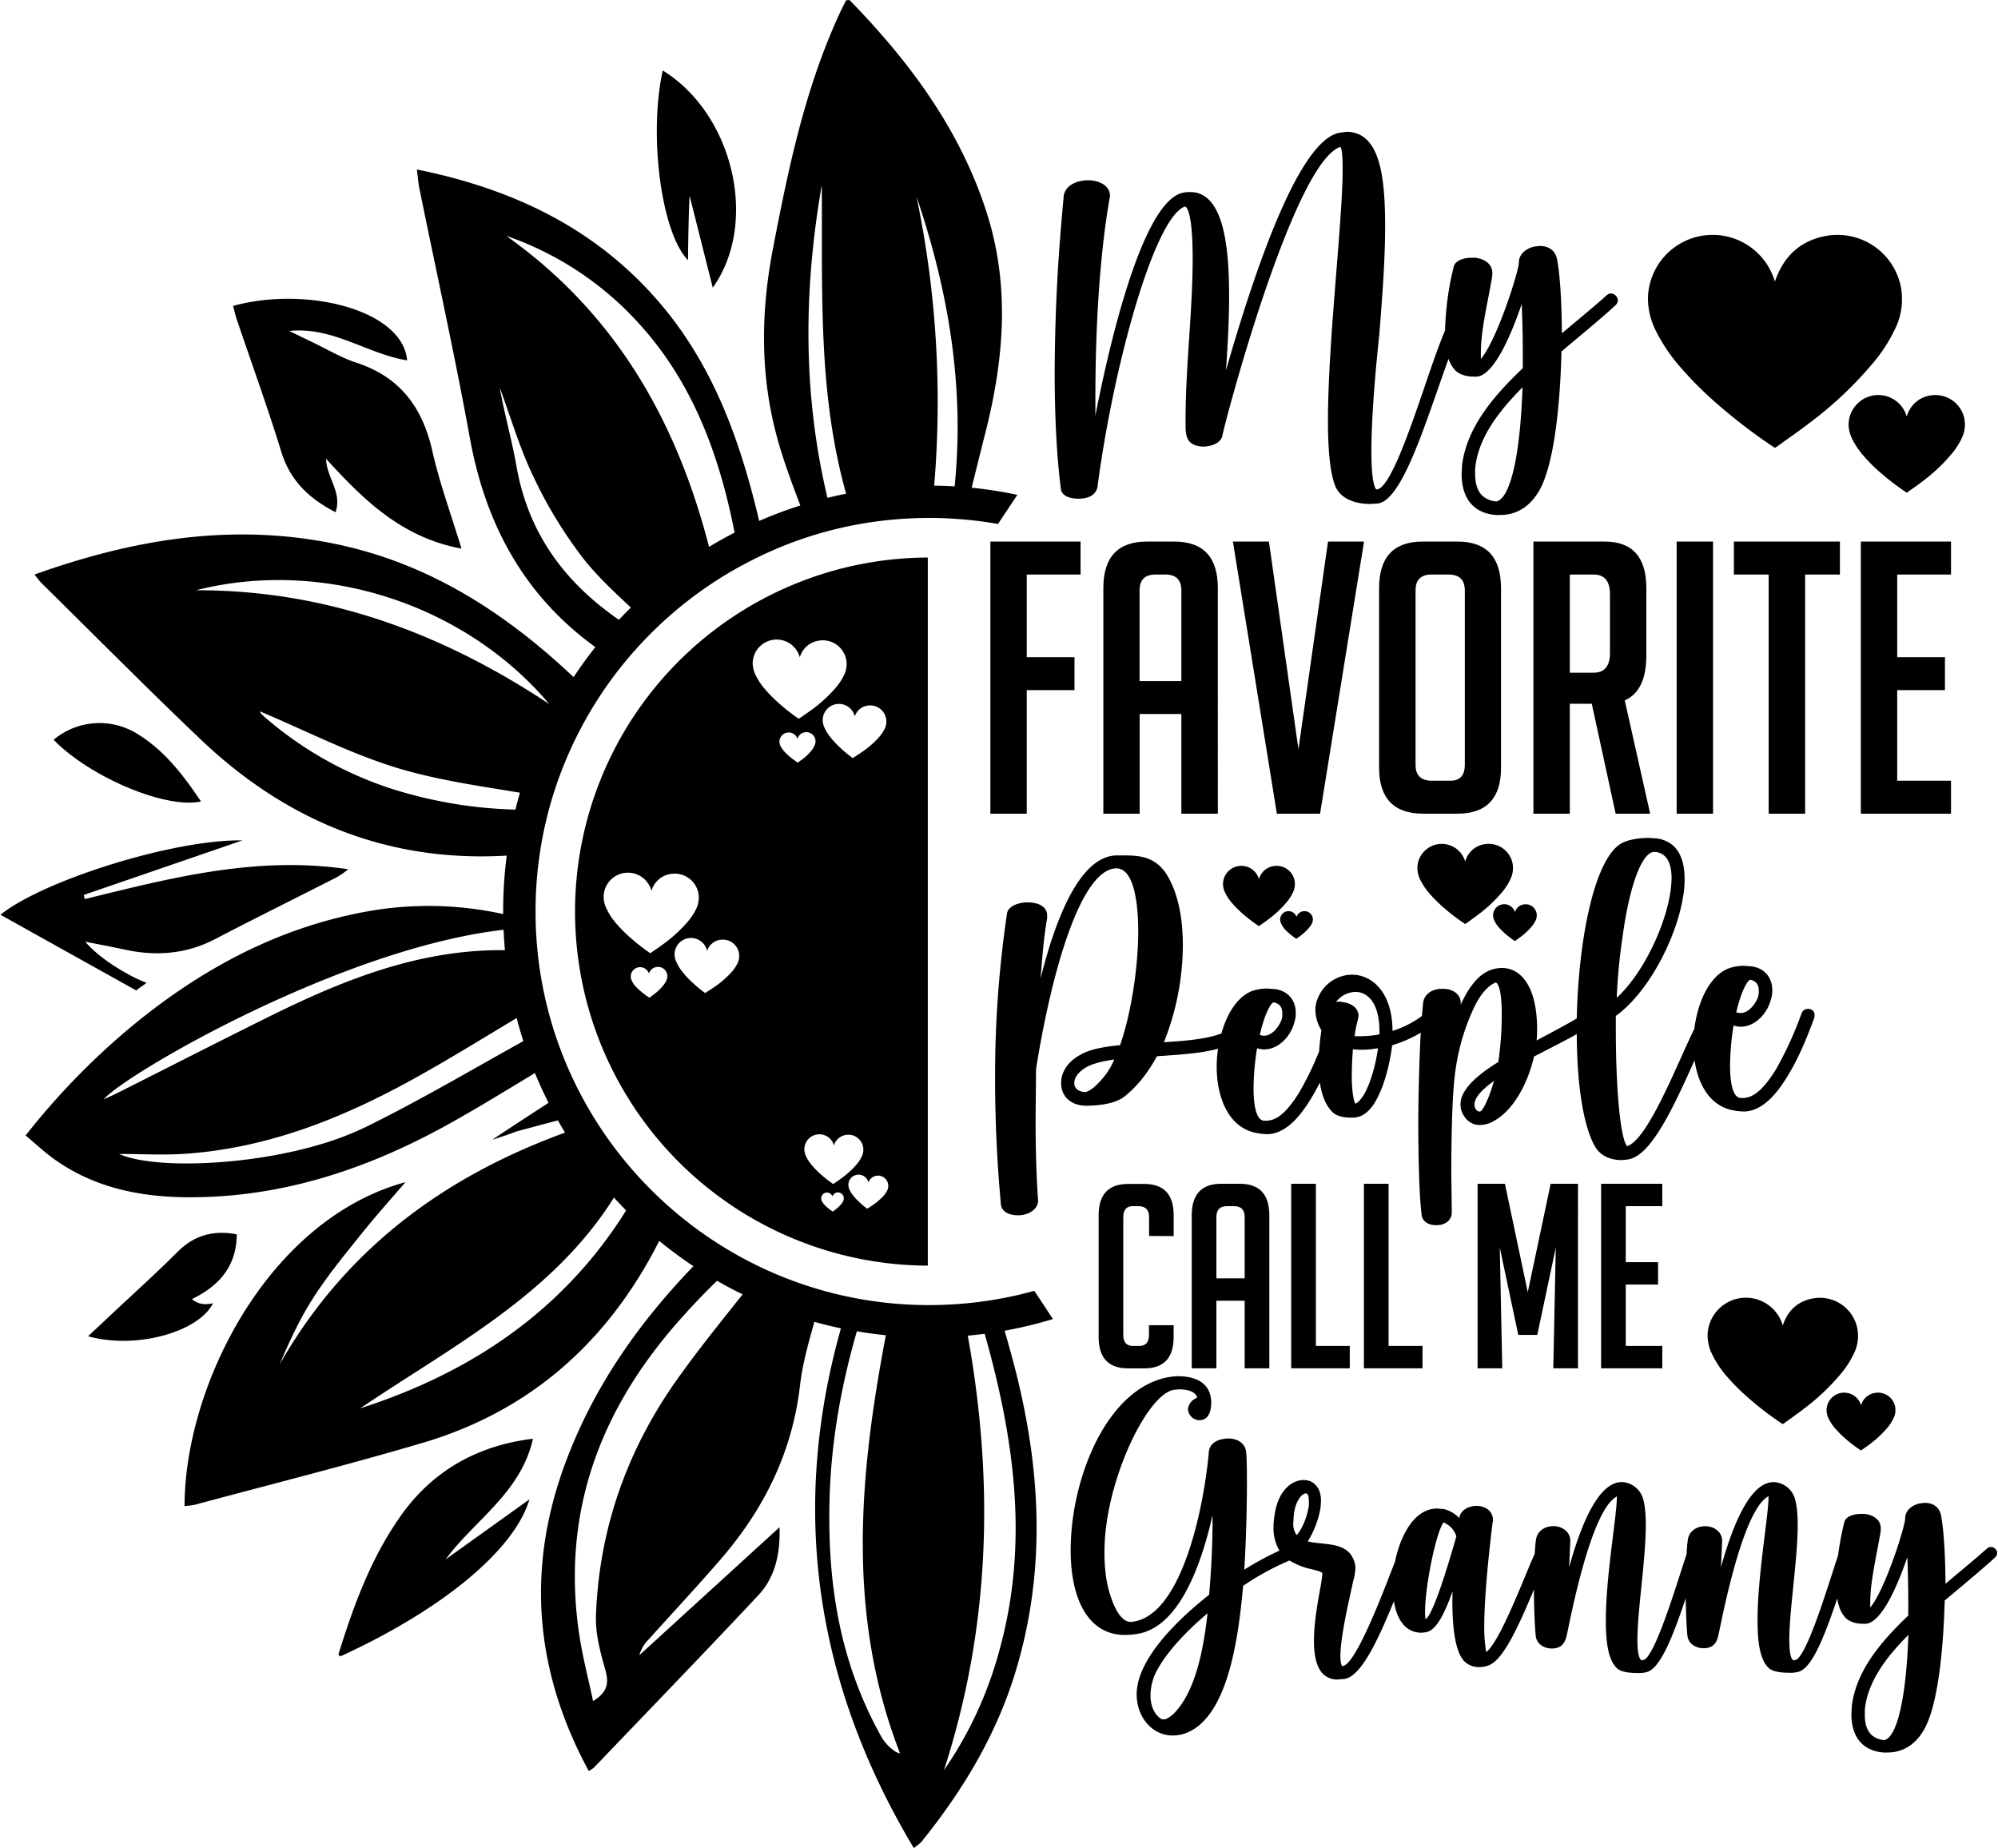
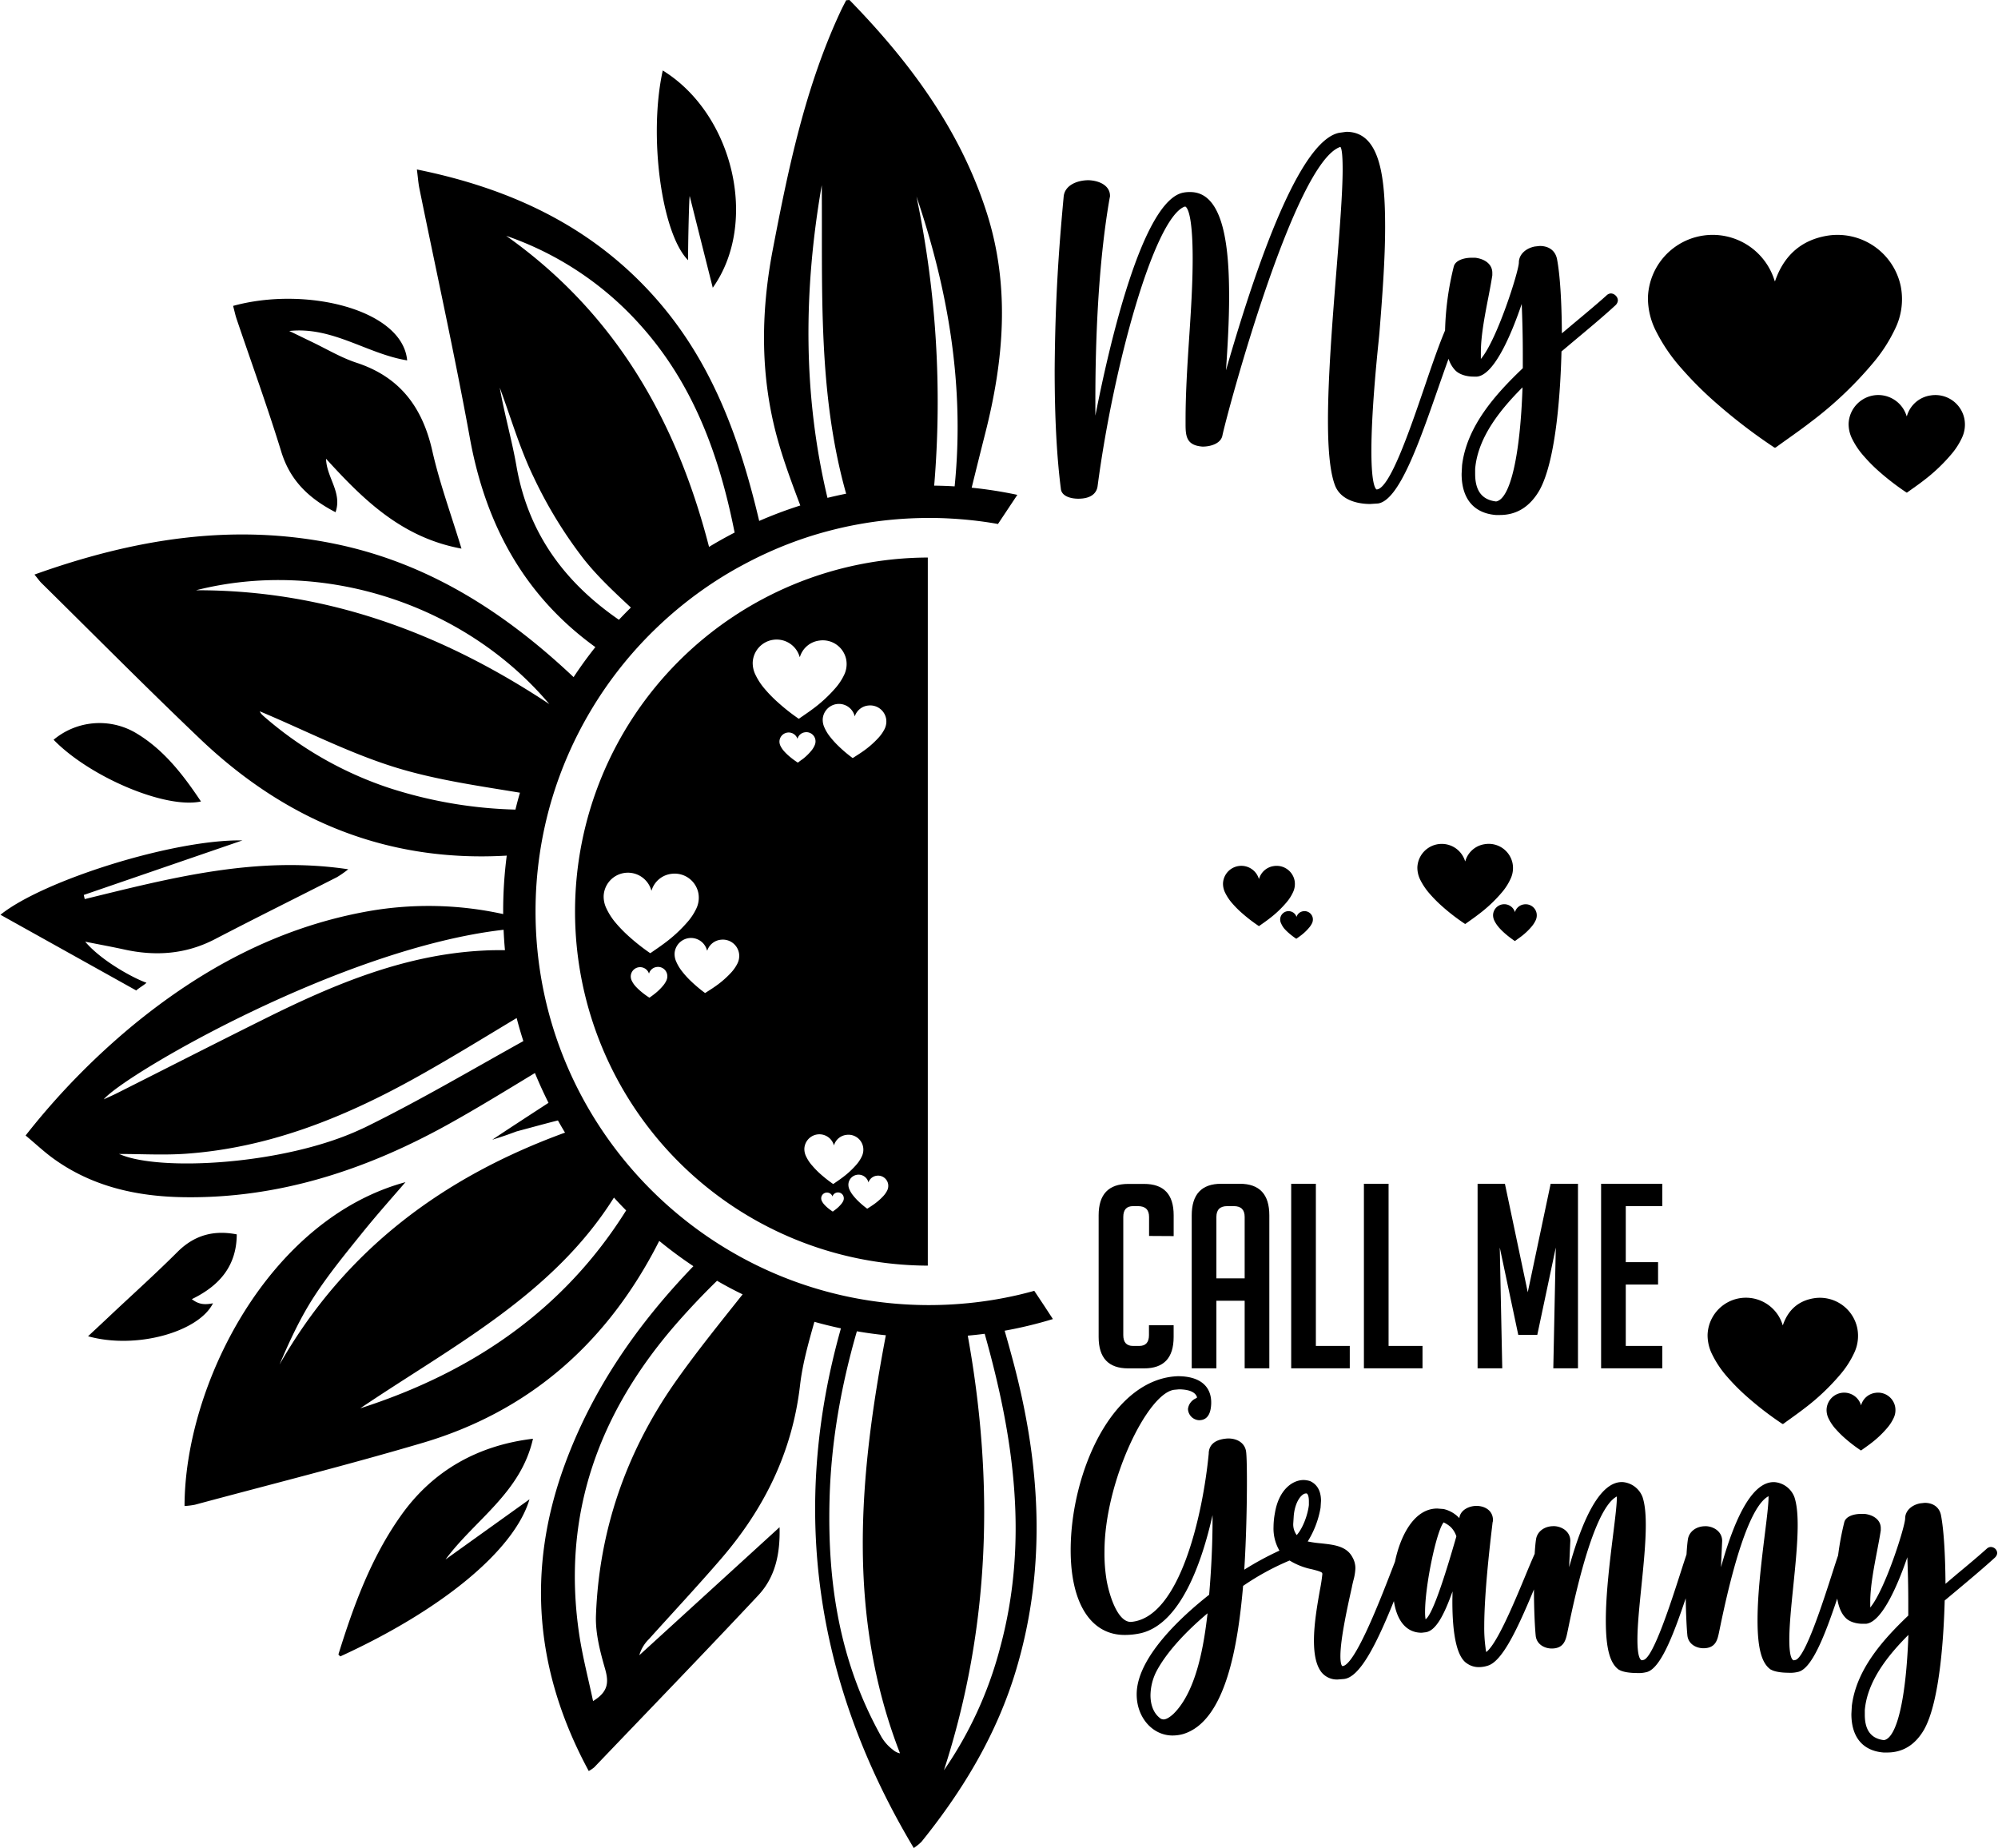
<svg xmlns="http://www.w3.org/2000/svg" id="Layer_1" data-name="Layer 1" width="11.17in" height="10.33in" viewBox="0 0 803.9 743.79">
  <g>
    <path d="M463.92,296.82c6.24,0,7.56-3.23,7.78-5.14,6.46-48.85,22.7-107.15,34.82-112.34l.44-.11c.52.17,3,2,3,21,0,10.53-.73,21.51-1.43,32.13S507.1,254.21,507.1,265v1.91c0,4.94.49,8.47,6.84,8.94,3.59,0,7.44-1.4,8-4.5,1.73-8.43,28.94-110,47.47-116.12.37.35.92,2,.92,9,0,9.35-1.21,24.55-2.49,40.63-1.61,20.11-3.42,42.9-3.42,60.55,0,12.92,1,21.57,3,26.46v0c2.8,6.38,10.69,7.08,14,7.08h0l3.18-.21c8.44-1.31,16.44-24.22,24.17-46.39,1.44-4.12,2.84-8.13,4.19-11.84a12.17,12.17,0,0,0,2.52,4.44c1.77,2,5,2.73,7.47,2.73h1.46c7.3-.7,14.46-18.76,18-29.24.24,5.74.44,12.65.44,19.93v5.93c-11.07,10.52-22.51,23.36-24.44,39l-.19,3.51c0,10,4.9,15.86,13.79,16.57h1.64c6.72,0,12-3.3,15.83-9.82,7.14-12.6,8.63-42.88,8.94-56l4.75-4c5.89-4.92,12-10,17-14.61a3,3,0,0,0,.95-1.88,2.74,2.74,0,0,0-.76-1.87,2.92,2.92,0,0,0-2.07-1,2.64,2.64,0,0,0-1.63.71c-3.66,3.3-8.32,7.19-12.83,10.95-1.78,1.48-3.55,3-5.25,4.4-.08-13.07-.76-23.55-1.92-29.69-.61-3.47-3.17-5.47-7-5.47l-2,.22c-3.82.77-6.39,3.35-6.39,6.43,0,3.43-8.79,31.19-15.3,38.82,0-.88,0-1.82,0-2.74,0-6.53,1.58-14.74,3-22,.62-3.21,1.2-6.24,1.61-8.93l0-1c0-3.21-2.64-5.53-6.87-6.06h-1.5c-2.94,0-6.58,1-7.17,3.63a117.28,117.28,0,0,0-3.48,25.63c-2.56,6-5.39,14.25-8.36,23-5.88,17.19-13.93,40.73-19.17,41,0,0-2.13-.18-2.13-15.5,0-14.86,2-35.47,2.92-44.28.15-1.53.26-2.67.32-3.34,1.21-15.11,2.29-29.73,2.29-42.49,0-19.91-1.89-38.34-15.61-38.34l-2.94.41c-12.72,2.64-28,34.78-45.51,95.58.64-9.42,1.26-19.69,1.26-29.58,0-18.1-1.62-42.16-15.62-42.16a13,13,0,0,0-2.71.21c-16.63,2.91-30.1,62.15-35.51,89.78v-6.41c0-22,1-53.89,5.7-80.88l.19-.95,0-.26c0-3.53-3.34-6-8.56-6.26-4.67,0-9.6,2-10.08,6.52-2,21.5-3.43,41.6-3.63,69.81,0,19,.81,34.64,2.49,47.84C457.16,295.81,460.84,296.82,463.92,296.82Zm168.17,1.11c-5.66-.66-8.42-4.29-8.42-11.1v-2C624.74,272,634,260.76,642.74,252,641.81,279.56,637.79,297,632.09,297.93Z" transform="translate(-30.05 -96.1)" />
-     <path d="M482,537.81c5.08-3.81,9.76-9.54,13.58-16.59l1.44-.1c8.55-.58,16.73-1.14,23.15-2.93a50.57,50.57,0,0,0-.54,7.31c0,11.09,4,23.86,15.32,26.47h0a25.1,25.1,0,0,0,5.49.61h0c5.93-.36,11.51-5,17.06-14.17,1.32-2.13,2.53-4.35,3.66-6.6.78,5.31,2.42,9.23,5,11.82,1.52,1.52,4,2.29,7.41,2.29h1c3.65,0,7-2.62,9.54-7.56,3.39-6.23,5.4-15.3,6.16-21.56a50.6,50.6,0,0,0,11.51-5.07c-.67,11.9-.93,25.79-1,34.38,0,18.3.48,32.11,1.34,38.9.25,2.56,2.55,4.21,5.88,4.21,3.74,0,6.26-2.06,6.26-5.14l-.19-16.21c0-9.1.17-31.34,1.71-41.23a87,87,0,0,1,7.88-25.94c2.5-4.84,5.37-8,8.32-9.18.68.27,2.4,2.06,2.4,13a130.41,130.41,0,0,1-1.39,19c-6.68,4.18-15.22,10.4-15.22,17a8.05,8.05,0,0,0,1.54,4.9,7.12,7.12,0,0,0,6.25,3.47,11.24,11.24,0,0,0,5.79-1.7c8.67-4.86,14-16.82,16-25.85l5.55-2.86c4-2.06,8.15-4.17,11.67-6.17.1,21.31,2.86,37.93,7.63,45.69v0c2.08,3.21,5.73,5,10.26,5a17.74,17.74,0,0,0,3.56-.42c9.1-2.23,18.27-22.64,25.64-39l.33-.72c1.34,9.12,5.72,17.87,14.85,20h0a25,25,0,0,0,5.48.6h0c5.93-.36,11.51-5,17.06-14.17,4.74-7.65,8.26-16.59,10.81-23.53l.08-.22v-.8a2.24,2.24,0,0,0-1.56-2.41l-.77-.19-.31,0a2.73,2.73,0,0,0-2.56,1.81,145,145,0,0,1-10.38,22.67c-5,8-9,11.41-13.41,11.41h-.83c-2.69-.24-4.17-4.87-4.17-13a106.62,106.62,0,0,1,1.41-16.19,9.5,9.5,0,0,0,2.83.5c6,0,10.74-5.52,12.11-10.63a12.31,12.31,0,0,0,.65-4c0-5.39-3.3-9.1-8.66-9.7l-2.95-.19a19,19,0,0,0-6,1.05c-7.77,3.07-12.43,13.66-13.77,24.3-1.59,3.24-3.36,7.16-5.32,11.51-6.4,14.23-15.13,33.61-21.7,35.72-2.27-1.94-4.59-18.81-4.59-47.68V505c13.46-9.76,24.22-31.44,26.9-47a40,40,0,0,0,.79-8.08c0-12.31-6.12-15.7-11.34-16.38l-3.14-.2c-1.85,0-8.17.2-11.84,2.74-10.63,7.78-16.47,40.13-17.08,69.89-3.41,2.1-8,4.53-12.44,6.89l-3.71,2c.12-1.65.18-3.18.18-4.58,0-15.07-5.18-24.26-13.9-24.6-7.8,0-12.1,5.84-15.28,11.58-.57,1.07-1.11,2.16-1.62,3.26l.06-.74c0-3.74-3.54-5.7-7-5.7h-.57c-4.25,0-7.38,2.47-7.59,5.94-.17,1.56-.32,3.25-.46,5a40.33,40.33,0,0,1-11.84,6c-.09-15.63-8.27-22.63-16.38-22.63a15,15,0,0,0-13.8,9.76,11.38,11.38,0,0,0-.87,4.52,15.89,15.89,0,0,0,2.43,8.1c-.45,2.9-.75,5.73-.92,8.48a128,128,0,0,1-8,16.51c-5,8-9,11.41-13.41,11.41h-.83c-2.69-.25-4.16-4.87-4.16-13a105.06,105.06,0,0,1,1.41-16.18,9.35,9.35,0,0,0,2.82.49c6,0,10.74-5.51,12.12-10.62a12.57,12.57,0,0,0,.64-4c0-5.39-3.3-9.1-8.66-9.7l-2.95-.19a19.07,19.07,0,0,0-6,1c-6,2.37-10.11,9.19-12.32,17.06-5.65,2.23-14.09,3-23.15,3.54A106,106,0,0,0,506,476.44c0-11.72-2.24-21.53-6.5-28.38-4.5-7.08-10.84-7.67-16.94-7.67h-3.06c-15.13,0-25,26.38-30.75,49.51.66-9.16,1.56-18.73,2.63-24.09l0-1.21c0-3.32-3-5.31-8-5.31-3.79,0-7.88,1.72-8.16,4.54a442.13,442.13,0,0,0-4.79,66.64c0,16.57.78,33.37,2.29,49.83,0,3,2.62,4.92,6.84,4.92h.85c3.55-.22,7.33-2.36,7.32-6-.66-9.54-1-19.7-1-32.92l.19-20c6.19-38.83,17.93-80.4,32.3-80.71,8,0,8.82,17.64,8.82,25.23,0,15-2.92,33.33-7.29,45.94-7.49.71-12.35,1.86-15.66,3.68C460,523.12,457,527.3,457,532c0,5.46,4.05,9.13,10.08,9.13C470.87,541.12,477.79,540.7,482,537.81Zm143.54,5.66a1.76,1.76,0,0,1-1.56-.9l-.07-.11a3.13,3.13,0,0,1-.5-1.89c0-1.82,1.44-4.87,7.83-9.41C629.23,538.31,626.7,543.4,625.56,543.47Zm108.81-53.05c2.34.45,3.48,1.9,3.48,4.4a7.74,7.74,0,0,1-.31,2.63c-1.15,3.1-4,6.38-7,6.38a4.7,4.7,0,0,1-1.75-.32C731,494.16,733.41,490.73,734.37,490.42ZM683,473.16c2.81-20.77,7.85-34.19,12.83-34.19h.32c4.37.49,6.59,4.09,6.59,10.73a49.58,49.58,0,0,1-.74,7c-2.32,13.05-10.77,31.26-21.34,41A236.92,236.92,0,0,1,683,473.16Zm-103.79,63c-1.42,2.36-2.66,3.73-3.76,4.17-.51-.86-1.22-3.24-1.45-9.82,0-4,.16-8.22.46-12.09a34.47,34.47,0,0,0,10.1-.44C583.6,524.88,581.56,531.86,579.19,536.14Zm-3.65-40.82c4.64,0,9.59,4.18,9.59,15.89v1.2a44.58,44.58,0,0,1-10,.7,44.09,44.09,0,0,1,1.33-6.68l.23-1.31v-.21c0-2.45-1.85-4.42-5-5.27l-2.42-.41-.22,0a7.85,7.85,0,0,0-1.4.12A10.22,10.22,0,0,1,575.54,495.32Zm-33,4.2c2.34.46,3.48,1.9,3.48,4.41a7.65,7.65,0,0,1-.31,2.62c-1.15,3.1-4,6.39-7,6.39a4.51,4.51,0,0,1-1.75-.33C539.17,503.26,541.56,499.84,542.51,499.52ZM462.31,532c0-2.39,2-4.89,5.39-6.66,3-1.49,6.93-2.26,10.71-2.81a32.11,32.11,0,0,1-3.55,6.2c-4.37,5.56-7,6.74-8.18,6.93C465.28,535.56,462.31,535,462.31,532Z" transform="translate(-30.05 -96.1)" />
    <path d="M833.21,719.64a2.74,2.74,0,0,0-2-.91,2.51,2.51,0,0,0-1.58.68c-3.42,3.08-7.76,6.71-12,10.22L813,733.56c-.08-12.08-.71-21.75-1.78-27.43-.57-3.23-3-5.16-6.61-5.16l-1.85.21c-3.6.72-6,3.15-6,6.06,0,3.16-8,28.58-14.05,35.86,0-.74,0-1.53,0-2.3,0-6.07,1.46-13.7,2.75-20.43.57-3,1.11-5.81,1.49-8.31l0-.91c0-3-2.48-5.23-6.47-5.73H779c-2.77,0-6.2.92-6.76,3.44a115.36,115.36,0,0,0-2.47,13.25c-.69,2-1.47,4.46-2.35,7.19-3.78,11.78-10.84,33.71-14.76,34.9l-.73.15c-.61-.09-1.8-1.18-1.8-8.28,0-5.76.77-13.37,1.59-21.43.87-8.6,1.78-17.5,1.78-24.72,0-4.92-.43-8.6-1.33-11.29a9.38,9.38,0,0,0-8-6h-.36c-7.75,0-14.86,11.51-21.19,34.26l.48-10.59c0-3.59-3.11-5.69-6.27-5.92h-.53c-3.71,0-6.57,2.22-7,5.36-.21,1.35-.4,3.46-.55,6-.71,2.11-1.53,4.65-2.46,7.54-3.79,11.78-10.84,33.71-14.77,34.9l-.73.15c-.6-.09-1.8-1.18-1.8-8.28,0-5.76.78-13.37,1.6-21.43.87-8.6,1.77-17.5,1.77-24.72,0-4.92-.42-8.6-1.32-11.29a9.39,9.39,0,0,0-8-6h-.35c-7.75,0-14.86,11.51-21.19,34.26l.48-10.59c0-3.59-3.11-5.69-6.27-5.92h-.54c-3.7,0-6.57,2.22-7,5.36-.21,1.31-.39,3.34-.54,5.8-1.06,2.31-2.41,5.55-3.93,9.22-4.26,10.25-11.18,26.94-15.56,30.29a12,12,0,0,1-.3-1.81,58.6,58.6,0,0,1-.51-8.5c0-13.17,2.24-32.36,3.09-39.59.12-1,.21-1.79.26-2.26l.16-.62,0-.31c0-4-3.44-5.74-6.63-5.74-2.8,0-6,1.42-6.78,4.22l-.14.69a12.5,12.5,0,0,0-6.33-3.65l-2.55-.2c-9.49,0-14.94,11.36-17,21.36l-1.57,4.05c-4.38,11.32-14.65,37.84-19.58,38-.22,0-.83-.74-.83-4,0-7.16,3-20.45,4.59-27.63.19-1,.41-1.92.63-2.82a21.32,21.32,0,0,0,.81-4.88,8.82,8.82,0,0,0-1.21-4.51c-2.4-4.53-7.6-5-12.63-5.56a44.45,44.45,0,0,1-5.35-.76,37.66,37.66,0,0,0,5.17-13.58l.18-2.75c0-4.91-2.34-7-4.31-7.92l-.24-.09a10,10,0,0,0-2.43-.39c-4.68,0-10.08,4.13-11.58,13.32a31.16,31.16,0,0,0-.55,5.56,17.64,17.64,0,0,0,2.38,9.54,121.09,121.09,0,0,0-14.16,7.68c.78-12,1.07-26,1.07-35.51,0-1.1,0-10.51-.38-12.31h0c-.57-3.06-3.3-5-7.2-5h0c-6.45.34-7.8,3.6-7.8,6.14-2.35,24.44-11.63,66.21-31.37,67.7-5.28,0-8.59-10.48-9.72-16.68a65.67,65.67,0,0,1-.87-11.66c0-28,17.29-63.8,28.11-65.1l1.83-.17c2.47,0,6.59.44,7.34,3.29l-.6.39a5.34,5.34,0,0,0-3.07,4.25,4.72,4.72,0,0,0,4.36,4.49h.14c4.51,0,4.76-4.94,4.85-6.63C517.63,654,512.82,650,504,650h0c-12.16.42-23.39,8.91-31.63,23.9-7.22,13.14-11.52,30.37-11.52,46.1,0,21.37,8.11,34.14,21.71,34.14a29.75,29.75,0,0,0,6.71-.75c15.74-3.9,24.28-27.93,28.69-47.47l0,1.83c0,9.4-.48,19.84-1.37,30.21-11.1,8.75-29.17,25.27-29.17,40.08,0,9.29,6.35,16.57,14.44,16.57a16,16,0,0,0,4.28-.59c17.34-5.25,22.09-36.36,24.12-59.62a104.64,104.64,0,0,1,18.71-10.22,27.52,27.52,0,0,0,9,3.53c1.66.42,3.7.93,4.11,1.47l.09.37a65.39,65.39,0,0,1-1,6.54c-1,5.7-2.39,13.5-2.39,20.3,0,6,1,10.25,3.13,12.88h0a8,8,0,0,0,6.6,2.79h0l2.1-.17c6.6-.38,13.4-14.18,20.35-31.37,1.25,8.17,5.17,12.73,11.17,12.73l1.61-.19c4-.57,7.3-6.57,10.82-16.44,0,1.28-.06,2.61-.06,4,0,14.13,2,22.55,5.9,25a8.16,8.16,0,0,0,4.81,1.47,11.51,11.51,0,0,0,3.57-.59c5.86-1.79,11.9-14.71,18.56-30.69,0,8,.38,15.56.72,18.79.46,3.45,3.66,5,6.44,5,4.95,0,5.68-3.51,6.32-6.61l.3-1.44c8-39,14.91-50.75,19.59-53.14v.42c0,2.85-.7,8.5-1.51,15-1.3,10.53-2.93,23.64-2.93,34.49,0,11.28,1.66,17.42,5.37,19.9l.08,0c1.59.92,4.59,1.24,6.86,1.24a13.13,13.13,0,0,0,4.32-.42c5.27-1.59,10.24-13.84,15.53-29.65.1,6.55.4,12.37.69,15.1.46,3.45,3.66,5,6.44,5,5,0,5.68-3.51,6.32-6.61l.3-1.44c8-39,14.91-50.75,19.59-53.14v.42c0,2.85-.7,8.5-1.51,15-1.3,10.53-2.92,23.64-2.92,34.49,0,11.28,1.65,17.42,5.37,19.9l.07,0c1.6.92,4.59,1.24,6.86,1.24a13.22,13.22,0,0,0,4.33-.42c5.24-1.59,10.19-13.72,15.45-29.43.57,3.41,1.62,5.88,3.2,7.57,1.66,1.9,4.72,2.58,7,2.58h1.37c6.72-.64,13.29-17,16.65-26.79.21,5.25.38,11.5.38,18v5.48c-10.28,9.79-20.91,21.73-22.72,36.34l-.18,3.27c0,9.33,4.59,14.83,12.92,15.5h1.52c6.28,0,11.26-3.08,14.8-9.18,6.64-11.72,8-39.84,8.32-52l4.37-3.65c5.48-4.59,11.15-9.33,15.85-13.62a2.83,2.83,0,0,0,.92-1.8A2.62,2.62,0,0,0,833.21,719.64ZM502.13,786c-1.64,1.46-2.89,2.14-3.91,2.14a3.54,3.54,0,0,1-1-.23c-3.69-2.5-4.24-7-4.24-9.47a21.82,21.82,0,0,1,2.33-9.52c3.71-7.11,11-15.38,20.64-23.49C514.62,757.06,511.77,776.66,502.13,786Zm48.33-76.89.18-2.81c.48-5.86,3.21-9.11,4.92-9.11h.3c.55.3.88,1.45.88,3.14v1.53c-.45,3.91-2.39,9.29-4.9,12.09A7.24,7.24,0,0,1,550.46,709.1Zm64.25,10.16c-5.15,17.53-8.84,27.13-11,28.57a18.3,18.3,0,0,1-.2-3c0-10.79,4.62-32.6,7.47-36a11.58,11.58,0,0,1,2.91,1.92,9.59,9.59,0,0,1,2.22,3.69C615.79,715.61,615.31,717.25,614.71,719.26Zm173.54,77.21c-5.2-.61-7.73-4-7.73-10.23v-1.85c1-11.79,9.48-22.2,17.55-30.28C797.18,779.51,793.48,795.59,788.25,796.47Z" transform="translate(-30.05 -96.1)" />
-     <path d="M443.17,327.34V360.6h19.22v13.27H443.17V423.6H428.53V314.07h36.3v13.27Zm62.24,96.26V383.48H488.63V423.6H474V332.83q0-18.75,17.55-18.76h11q17.54,0,17.54,18.76V423.6Zm0-53.39V333.75q0-6.4-6.41-6.41h-4q-6.42,0-6.41,6.41v36.46Zm73.53-56.14h-14.5l-11.9,83.6-11.89-83.6h-14.5l17.7,109.53h17.39ZM616.46,423.6H602.73Q585,423.6,585,405V332.83q0-18.75,17.54-18.76h14q17.53,0,17.54,18.76V405Q634.16,423.6,616.46,423.6Zm-2.74-13.27q5.79,0,5.79-6.41V333.75q0-6.4-6.56-6.41h-6.86q-6.4,0-6.41,6.41v70.17q0,6.4,6.56,6.41Zm62.08-96.26q16.79,0,16.78,18.76v27q0,14.35-8.69,18.16l10.22,45.61H680.23l-9.61-44.24h-8.85V423.6H647.12V314.07Zm-4.42,13.27h-9.61v39.51h9.61q6.55,0,6.56-7.93V335.28Q677.94,327.35,671.38,327.34Zm33.4,96.26h14.65V314.07H704.78Zm51.72,0V327.34h14V314.07H727.82v13.27h14V423.6Zm58.72-96.26V314.07h-36.3V423.6h36.3V410.33H793.56V373.87h19.22V360.6H793.56V327.34Z" transform="translate(-30.05 -96.1)" />
    <path d="M492.41,593.55V585.9q0-4.35-4.45-4.35h-2q-3.93,0-3.93,4.35v47.58c0,2.9,1.31,4.34,3.93,4.34h2.48c2.62,0,3.93-1.44,3.93-4.34v-4h9.93v4.75q0,12.63-11.89,12.62H484q-11.89,0-11.89-12.62v-49q0-12.61,11.89-12.62h6.42q11.9,0,11.89,12.62v8.38Zm38.48,53.27v-27.2H519.51v27.2h-9.93V585.28q0-12.74,11.9-12.73h7.45q11.9,0,11.89,12.73v61.54Zm0-36.2V585.9c0-2.9-1.44-4.35-4.34-4.35h-2.69q-4.35,0-4.35,4.35v24.72Zm18.73-38.07v74.27H573.2v-9H559.55V572.55Zm29.27,0v74.27h23.59v-9H588.82V572.55Zm86.17,74.27V572.55h-11l-9.21,43.66-9.2-43.66h-11v74.27h9.93l-1-48.61,7.45,35.17h7.65l7.45-35.17-1,48.61ZM699,581.55v-9H674.37v74.27H699v-9H684.3V613.1h13v-9h-13V581.55Z" transform="translate(-30.05 -96.1)" />
    <path d="M450,621.35l-3.8-5.71c-2.19.6-4.39,1.17-6.62,1.69a158.08,158.08,0,0,1-20,3.27l-1.45.13q-7,.64-14.27.65c-87.35,0-158.42-71.06-158.42-158.42A158,158,0,0,1,252,417.78v0l.1-.32h0a158.65,158.65,0,0,1,39-65.65c.7-.71,1.4-1.41,2.12-2.1a159.23,159.23,0,0,1,25.21-20.08q4.25-2.73,8.68-5.18c3.66-2,7.4-3.93,11.22-5.67a156.55,156.55,0,0,1,18.17-7q4.8-1.5,9.73-2.7,4.05-1,8.17-1.77a159.18,159.18,0,0,1,29.4-2.74h.78c2.63,0,5.25.08,7.85.23,1.8.09,3.6.23,5.39.38,4.64.41,9.24,1,13.76,1.82l3.92-5.89,3.88-5.84A171.67,171.67,0,0,0,421,292.39q2.67-10.86,5.41-21.68c7.56-29.64,10.16-59.32.63-89.06-10.71-33.4-31-60.68-55.13-85.45-.19-.2-.78,0-1.43,0-.72,1.43-1.54,2.94-2.26,4.49-14.23,30.49-21,63.09-27.28,95.86-4.89,25.49-5.08,50.93,1.84,76,2.53,9.14,5.86,18.07,9.24,27a171,171,0,0,0-16.55,6.22c-7.61-32.18-18.42-62.71-40.52-88.31-25.58-29.62-58.71-45.34-97.27-53.15.4,3.06.55,5.37,1,7.62,6.81,33.5,14.21,66.88,20.33,100.5,6.33,34.78,21.84,63.39,50.51,84.12q-4.64,5.83-8.76,12.08c-27.22-25.67-57.9-45.7-95.68-53.56-41.52-8.64-81.43-2-121.34,12.28,1.39,1.69,2,2.59,2.74,3.33,21.31,21,42.35,42.26,64,62.88,34.58,32.93,75.38,49.71,123.37,46.91A172.09,172.09,0,0,0,232.41,463c0,.33,0,.66,0,1a139.7,139.7,0,0,0-55.86-.86c-35.14,6.57-65.55,23-92.93,45.43a289.75,289.75,0,0,0-43.45,44.55c4,3.31,7.42,6.57,11.25,9.33,15.54,11.22,33.42,15.19,52.11,15.5,38,.64,73-10.73,105.93-28.86,12-6.63,23.76-13.86,35.73-21.12q2.52,6.11,5.47,12c-8,5.21-17.31,11.26-22.63,14.85,5.73-1.83,5.65-1.83,9.82-3.36,5.53-1.46,11-3,16.6-4.4.93,1.65,1.87,3.29,2.86,4.9-48.66,17.73-88.44,46.85-114.93,93.37,4.09-9.61,8.46-19,14-27.51,5.77-8.86,12.52-17.11,19.17-25.36,6.38-7.91,13.18-15.48,17.53-20.56-55.32,15.05-88.87,81.88-88.93,130.35a31,31,0,0,0,4.18-.52c30.7-8.27,61.57-16,92-25C242,664.31,272.43,638,292.91,600c.8-1.47,1.57-3,2.33-4.45q6.6,5.41,13.74,10.17c-22.49,23.34-40.71,49.49-51.9,80.19-15.45,42.35-11.77,83.18,9.78,123a13.5,13.5,0,0,0,2.22-1.51c22-23,44.19-45.92,66-69.19,6.66-7.12,8.89-16.26,8.59-27.43l-56.45,51.52a14.53,14.53,0,0,1,3.87-6.48c9.71-10.8,19.63-21.41,29.11-32.41,17.35-20.15,28.62-42.93,31.72-69.84,1-8.58,3.38-17,5.77-25.46q5.28,1.49,10.68,2.63C347.7,704,358.12,773.75,397.69,839.9a21.11,21.11,0,0,0,3.1-2.51c16.87-20.91,30.49-43.56,38.2-69.55,12.57-42.33,9.54-84.33-1.95-126.24q-1.35-5-2.77-9.91A169.31,169.31,0,0,0,453.7,627ZM414.14,291.86c-2.73-.17-5.47-.26-8.23-.3a404.19,404.19,0,0,0-7.13-116.39C411.68,213.19,418.2,251.81,414.14,291.86ZM360.65,170.63c.37,41.51-1.72,83.26,9.82,124.18-2.53.5-5,1.06-7.52,1.67C353,254.7,353.32,212.85,360.65,170.63ZM287.51,226.8c21.43,23.77,31.88,52.57,38,83.32l.07.33q-5.25,2.7-10.3,5.76c-13-50.43-37.43-93.87-81.65-125.19A128.48,128.48,0,0,1,287.51,226.8Zm-49.75,56.91c-1.85-10.57-4.86-20.94-6.72-31.57,4.46,12,8.06,24.51,13.64,36a177.42,177.42,0,0,0,20.19,33c5.55,7,12.15,13.16,18.95,19.49q-2.46,2.42-4.82,4.92C257.42,330.68,242.54,311,237.76,283.71ZM186.35,413.19a147.21,147.21,0,0,1-49.23-27.87c-.66-.56-1.32-1.12-1.92-1.74a4.07,4.07,0,0,1-.77-1.19h0c17.58,7.37,34.63,16.13,52.56,21.93,1.19.39,2.39.76,3.6,1.12,15.51,4.62,31.71,6.93,48.58,9.71h0q-1,3.38-1.82,6.8h0A179.19,179.19,0,0,1,186.35,413.19ZM71.62,538.58l.07-.08c8.4-9.93,95.44-60.73,160.89-68.18v.08c.12,2.73.3,5.43.55,8.12-2.69,0-5.35,0-8,.14-31.92,1.45-60.59,13.5-88.64,27.45-19.77,9.83-39.44,19.87-59.16,29.8C75.46,536.86,73.53,537.69,71.62,538.58Zm105,11.34c-.54.26-1.1.52-1.67.77-30.56,14.2-80.64,17-96.79,10-.21,0-.34-.1-.34-.14,9.08,0,18.08.54,27-.1,32.84-2.34,62.7-14.21,91.15-29.91,14.18-7.83,28-16.37,41.87-24.7.8,3.13,1.71,6.22,2.69,9.28C219.33,526.91,198.41,539.26,176.65,549.92ZM108.78,333.67c51.17-13,108.27,5.59,142.21,45.82C207.89,350.92,161.21,333.53,108.78,333.67Zm66.09,329.26C211.77,638,252.34,617.37,277,578.11q2.4,2.64,4.91,5.17C256.87,623.27,220.1,648.39,174.87,662.93ZM301.23,653C281.79,681,271,712.22,269.76,746.36c-.25,7.1,1.67,14.46,3.66,21.39,1.51,5.3,1.44,9.2-4.82,13-1.92-9-4.12-17.47-5.45-26C255.63,706,270.87,664.34,302.89,628c5-5.66,10.2-11.15,15.61-16.41q5,2.91,10.3,5.47C319.32,629,309.82,640.71,301.23,653ZM389.3,800.35a17.46,17.46,0,0,1-4.86-5.6c-16.56-29.82-21.54-61.25-20.65-95.14.6-23.06,4.61-45.59,11-67.69q5.77,1,11.66,1.6c-10.65,56.08-16,112.35,5.7,168.27A6.07,6.07,0,0,1,389.3,800.35Zm43-40.51a156.35,156.35,0,0,1-22.47,48.77c18.73-57.75,20.23-116.11,9.6-174.93,2.28-.21,4.55-.45,6.81-.75C438,674.58,444.17,716.63,432.29,759.84ZM125.12,224.51c-.54-1.59-.88-3.25-1.42-5.29,29.39-8.09,68.23,1.51,70.06,21.93-16.19-2.64-30-13.71-47.46-11.83,3,1.43,5.93,2.88,8.9,4.3,6.05,2.88,11.89,6.42,18.21,8.49,17.45,5.73,26.49,17.89,30.46,35.4,2.93,13,7.55,25.55,11.76,39.4-24-4.41-39.47-19.64-54.52-36.17.2,7.59,6.59,13.54,3.82,21.52-10.83-5.61-18.3-12.82-21.83-24.31C137.58,260,131.14,242.31,125.12,224.51ZM30.05,464.28c17.12-13.82,69.73-30.4,97.4-29.93L63.59,456.3c.13.56.25,1.11.38,1.67,34.56-8.46,69.05-17.54,106.08-12a41,41,0,0,1-4.5,3.15c-16.39,8.34-32.87,16.5-49.2,25-11.74,6.09-23.91,6.92-36.59,4.11-4.83-1.06-9.7-1.94-15.6-3.12,6.66,7.88,19.86,14.9,24.66,16.52-.54.7-3.55,2.43-4.09,3.13ZM244.41,675.17c-4.94,21.83-23.35,32.56-35.2,48.59L243,699.56c-6.13,20.6-35.44,44.59-76.16,63.22-.26-.29-.79-.67-.73-.87,6.11-19.67,13.15-38.95,25.21-55.9C203.86,688.33,221.82,677.87,244.41,675.17Zm62.43-474.34c-10.68-10.76-16-50-10.19-76.36,28.34,17.44,38.79,61.21,20.13,87.44-3.19-12.68-6.24-24.78-9.28-36.89C307.28,175.11,306.84,192.42,306.84,200.83ZM65.31,633.92c3.43-3.2,6.53-6.07,9.61-9,8.84-8.29,17.85-16.41,26.45-25,6.77-6.72,14.54-8.81,23.8-7-.07,12.51-6.72,20.56-18.09,26.07,2.62,2,4.87,2.4,8.52,1.66C109.85,632.21,84.61,639.33,65.31,633.92Zm45.45-215.24c-14.27,3.11-44.8-9.89-59.32-24.84a28.81,28.81,0,0,1,32.65-3C95.5,397.45,103.4,407.66,110.76,418.68Z" transform="translate(-30.05 -96.1)" />
    <path d="M261.34,463a142.5,142.5,0,0,0,142,142.5v-285A142.5,142.5,0,0,0,261.34,463Zm36.84,27.61a9.78,9.78,0,0,1-1.23,2,22.2,22.2,0,0,1-3.6,3.52c-.64.51-1.32,1-2,1.48a.1.1,0,0,1-.14,0,31.71,31.71,0,0,1-3.31-2.44,22.7,22.7,0,0,1-2.12-2,9.86,9.86,0,0,1-1.51-2.16,4.13,4.13,0,0,1-.5-1.95,3.76,3.76,0,0,1,7.32-1.14l0,.1c0-.06,0-.1.05-.14a3.65,3.65,0,0,1,2.95-2.56,3.74,3.74,0,0,1,4.31,2.87A3.92,3.92,0,0,1,298.18,490.57ZM351.1,403a.1.1,0,0,1-.14,0,30.82,30.82,0,0,1-3.26-2.41,20.91,20.91,0,0,1-2.09-2,9.63,9.63,0,0,1-1.5-2.13,4.12,4.12,0,0,1-.49-1.92,3.72,3.72,0,0,1,7.23-1.13l0,.1a1.12,1.12,0,0,0,.05-.13,3.59,3.59,0,0,1,2.91-2.53,3.68,3.68,0,0,1,4.25,2.84,3.81,3.81,0,0,1-.28,2.42,8.77,8.77,0,0,1-1.21,2,22,22,0,0,1-3.55,3.48C352.41,402,351.75,402.49,351.1,403Zm5.59,162.11a15.78,15.78,0,0,1-2.33-3.55,6.76,6.76,0,0,1-.71-3.15,6.06,6.06,0,0,1,11.85-1.48c0,.05,0,.09.05.17,0-.1.06-.16.09-.22a5.89,5.89,0,0,1,4.87-4,6,6,0,0,1,6.79,4.84,6.3,6.3,0,0,1-.58,3.94,14.33,14.33,0,0,1-2.08,3.15,35.2,35.2,0,0,1-6,5.48c-1.06.8-2.17,1.53-3.26,2.29a.17.17,0,0,1-.23,0,52.82,52.82,0,0,1-5.19-4.1A33.09,33.09,0,0,1,356.69,565.09Zm12.65,14.27a5.59,5.59,0,0,1-.76,1.23,13.53,13.53,0,0,1-2.23,2.18c-.4.32-.81.61-1.22.92a.08.08,0,0,1-.09,0,19,19,0,0,1-2.05-1.51,14.26,14.26,0,0,1-1.31-1.27,6.26,6.26,0,0,1-.94-1.33,2.68,2.68,0,0,1-.31-1.21,2.33,2.33,0,0,1,4.54-.71.64.64,0,0,1,0,.07l0-.09a2.3,2.3,0,0,1,1.83-1.59,2.33,2.33,0,0,1,2.67,1.79A2.42,2.42,0,0,1,369.34,579.36Zm17.59-4a9.84,9.84,0,0,1-1.47,2.09,24.63,24.63,0,0,1-4.17,3.59c-.73.51-1.5,1-2.25,1.47a.11.11,0,0,1-.16,0,33.82,33.82,0,0,1-3.43-2.89,22.09,22.09,0,0,1-2.16-2.37,10.85,10.85,0,0,1-1.51-2.45,4.68,4.68,0,0,1-.4-2.15,4.1,4.1,0,0,1,8.05-.74l0,.11.06-.14a4,4,0,0,1,3.39-2.6,4.1,4.1,0,0,1,4.5,3.44A4.28,4.28,0,0,1,386.93,575.38ZM373.88,384.23s0,.1.05.18l.1-.23a6.36,6.36,0,0,1,5.4-4.12,6.51,6.51,0,0,1,7.16,5.47,6.8,6.8,0,0,1-.77,4.22,15.51,15.51,0,0,1-2.36,3.32,37.53,37.53,0,0,1-6.62,5.71c-1.18.82-2.4,1.57-3.59,2.35a.19.19,0,0,1-.26,0,54.33,54.33,0,0,1-5.45-4.6,37.24,37.24,0,0,1-3.45-3.77,17.09,17.09,0,0,1-2.39-3.91,7.37,7.37,0,0,1-.65-3.43,6.54,6.54,0,0,1,12.83-1.18Zm-33-30.58a9.62,9.62,0,0,1,10.83,6.69l.1.26c.05-.15.09-.24.13-.34a9.36,9.36,0,0,1,7.76-6.34,9.59,9.59,0,0,1,10.81,7.72,10,10,0,0,1-.93,6.26,23.23,23.23,0,0,1-3.3,5,56.24,56.24,0,0,1-9.5,8.74c-1.69,1.26-3.45,2.42-5.18,3.64a.29.29,0,0,1-.38,0,79.75,79.75,0,0,1-8.26-6.53,52.61,52.61,0,0,1-5.27-5.39,25.53,25.53,0,0,1-3.71-5.65,10.76,10.76,0,0,1-1.12-5A9.65,9.65,0,0,1,340.85,353.65ZM314.47,478.56l.06.18.1-.23a6.45,6.45,0,0,1,5.48-4.19,6.6,6.6,0,0,1,7.25,5.55,6.85,6.85,0,0,1-.78,4.28,15.91,15.91,0,0,1-2.38,3.37,38.63,38.63,0,0,1-6.72,5.79c-1.19.84-2.43,1.59-3.65,2.39a.18.18,0,0,1-.25,0A57.48,57.48,0,0,1,308,491a35.15,35.15,0,0,1-3.49-3.83,17.71,17.71,0,0,1-2.43-4,7.43,7.43,0,0,1-.66-3.48,6.63,6.63,0,0,1,13-1.19ZM311,455.64a10.17,10.17,0,0,1-.94,6.35,23.26,23.26,0,0,1-3.36,5.09,56.93,56.93,0,0,1-9.63,8.85c-1.71,1.29-3.5,2.47-5.25,3.7a.29.29,0,0,1-.38,0,82.16,82.16,0,0,1-8.39-6.62,55.16,55.16,0,0,1-5.34-5.47A25.89,25.89,0,0,1,274,461.8a10.93,10.93,0,0,1-1.14-5.09A9.78,9.78,0,0,1,292,454.32c0,.07.05.14.1.27.05-.15.09-.25.13-.35a9.52,9.52,0,0,1,7.88-6.43A9.73,9.73,0,0,1,311,455.64Z" transform="translate(-30.05 -96.1)" />
    <path d="M696.47,229.37a29.27,29.27,0,0,1-3.25-13.52,26.07,26.07,0,0,1,50.86-7.17c.06.19.14.37.26.71.15-.41.24-.68.34-.94,3.6-9.76,10.45-15.77,20.72-17.48A26,26,0,0,1,795,211.37a27.08,27.08,0,0,1-2.24,17A62.83,62.83,0,0,1,784,242a151.82,151.82,0,0,1-25.3,24c-4.51,3.49-9.23,6.71-13.84,10.06a.74.74,0,0,1-1,0,219.22,219.22,0,0,1-22.63-17.28,145.09,145.09,0,0,1-14.46-14.35A68.8,68.8,0,0,1,696.47,229.37Zm87.31,25.92A12,12,0,0,0,774,266.64a13.36,13.36,0,0,0,1.48,6.2,31.14,31.14,0,0,0,4.72,6.92,64.26,64.26,0,0,0,6.62,6.58,102.17,102.17,0,0,0,10.37,7.92.34.34,0,0,0,.46,0c2.12-1.54,4.28-3,6.35-4.61a69.83,69.83,0,0,0,11.59-11,28.77,28.77,0,0,0,4-6.27,12.42,12.42,0,0,0,1-7.78,11.9,11.9,0,0,0-13.54-9.35,11.63,11.63,0,0,0-9.49,8c-.05.12-.09.25-.16.43-.05-.15-.09-.23-.12-.32A11.92,11.92,0,0,0,783.78,255.29Z" transform="translate(-30.05 -96.1)" />
    <path d="M760,618.63a15.37,15.37,0,0,1,17.5,12.08,16,16,0,0,1-1.32,10.06,37.83,37.83,0,0,1-5.17,8.11,90.19,90.19,0,0,1-15,14.23c-2.67,2.06-5.46,4-8.2,6a.46.46,0,0,1-.6,0,130.36,130.36,0,0,1-13.4-10.24,84.9,84.9,0,0,1-8.57-8.5,40.65,40.65,0,0,1-6.09-9,17.29,17.29,0,0,1-1.92-8,15.44,15.44,0,0,1,30.13-4.25c0,.11.08.22.15.42.09-.24.14-.4.2-.56C749.83,623.2,753.89,619.64,760,618.63Zm8.78,52.6a40.19,40.19,0,0,0,3.93,3.9,59.62,59.62,0,0,0,6.14,4.69.2.2,0,0,0,.27,0c1.26-.91,2.54-1.79,3.76-2.73a41.18,41.18,0,0,0,6.87-6.52,17.26,17.26,0,0,0,2.37-3.72,7.33,7.33,0,0,0,.6-4.61,7,7,0,0,0-8-5.53,6.86,6.86,0,0,0-5.62,4.74c0,.07,0,.14-.09.25a.93.93,0,0,1-.07-.19,7.08,7.08,0,0,0-13.81,2,7.82,7.82,0,0,0,.88,3.67A18.79,18.79,0,0,0,768.76,671.23Z" transform="translate(-30.05 -96.1)" />
    <path d="M540.7,465.92c-1.27,1-2.61,1.89-3.91,2.84a.22.22,0,0,1-.29,0,63.38,63.38,0,0,1-6.4-4.9,39.29,39.29,0,0,1-4.1-4.06,19.25,19.25,0,0,1-2.91-4.28,8.19,8.19,0,0,1-.92-3.82,7.38,7.38,0,0,1,14.4-2,2,2,0,0,1,.07.2c0-.12.07-.19.1-.27a7.21,7.21,0,0,1,5.86-4.95,7.36,7.36,0,0,1,8.37,5.78,7.65,7.65,0,0,1-.64,4.8,17.36,17.36,0,0,1-2.47,3.88A43.1,43.1,0,0,1,540.7,465.92Zm6.1,3.88a18.34,18.34,0,0,0,1.88,1.86,27.68,27.68,0,0,0,2.93,2.24s.08,0,.13,0c.6-.43,1.21-.85,1.8-1.3a19.78,19.78,0,0,0,3.28-3.12A8.26,8.26,0,0,0,558,467.7a3.47,3.47,0,0,0,.29-2.2,3.37,3.37,0,0,0-3.83-2.64,3.29,3.29,0,0,0-2.69,2.26,1,1,0,0,0,0,.13l0-.1a3.38,3.38,0,0,0-6.59.93,3.71,3.71,0,0,0,.42,1.76A8.69,8.69,0,0,0,546.8,469.8Z" transform="translate(-30.05 -96.1)" />
    <path d="M601.63,450.32a11,11,0,0,1-1.22-5.09,9.82,9.82,0,0,1,19.15-2.7c0,.07.05.14.1.27.06-.16.09-.26.13-.36a9.55,9.55,0,0,1,7.8-6.58,9.78,9.78,0,0,1,11.13,7.68,10.14,10.14,0,0,1-.85,6.39,23.38,23.38,0,0,1-3.28,5.16,57.45,57.45,0,0,1-9.53,9c-1.69,1.32-3.47,2.53-5.21,3.79a.28.28,0,0,1-.38,0,81.29,81.29,0,0,1-8.52-6.51,54.47,54.47,0,0,1-5.45-5.4A26.22,26.22,0,0,1,601.63,450.32Zm31.54,19a25.45,25.45,0,0,0,2.5,2.48,40.19,40.19,0,0,0,3.9,3,.15.15,0,0,0,.18,0c.79-.58,1.61-1.14,2.39-1.74a25.9,25.9,0,0,0,4.36-4.14,11.08,11.08,0,0,0,1.51-2.37,4.68,4.68,0,0,0,.38-2.93,4.47,4.47,0,0,0-5.1-3.51,4.37,4.37,0,0,0-3.57,3c0,.05,0,.09-.06.16l0-.12a4.5,4.5,0,0,0-8.78,1.24,5.1,5.1,0,0,0,.56,2.33A11.89,11.89,0,0,0,633.17,469.3Z" transform="translate(-30.05 -96.1)" />
  </g>
</svg>